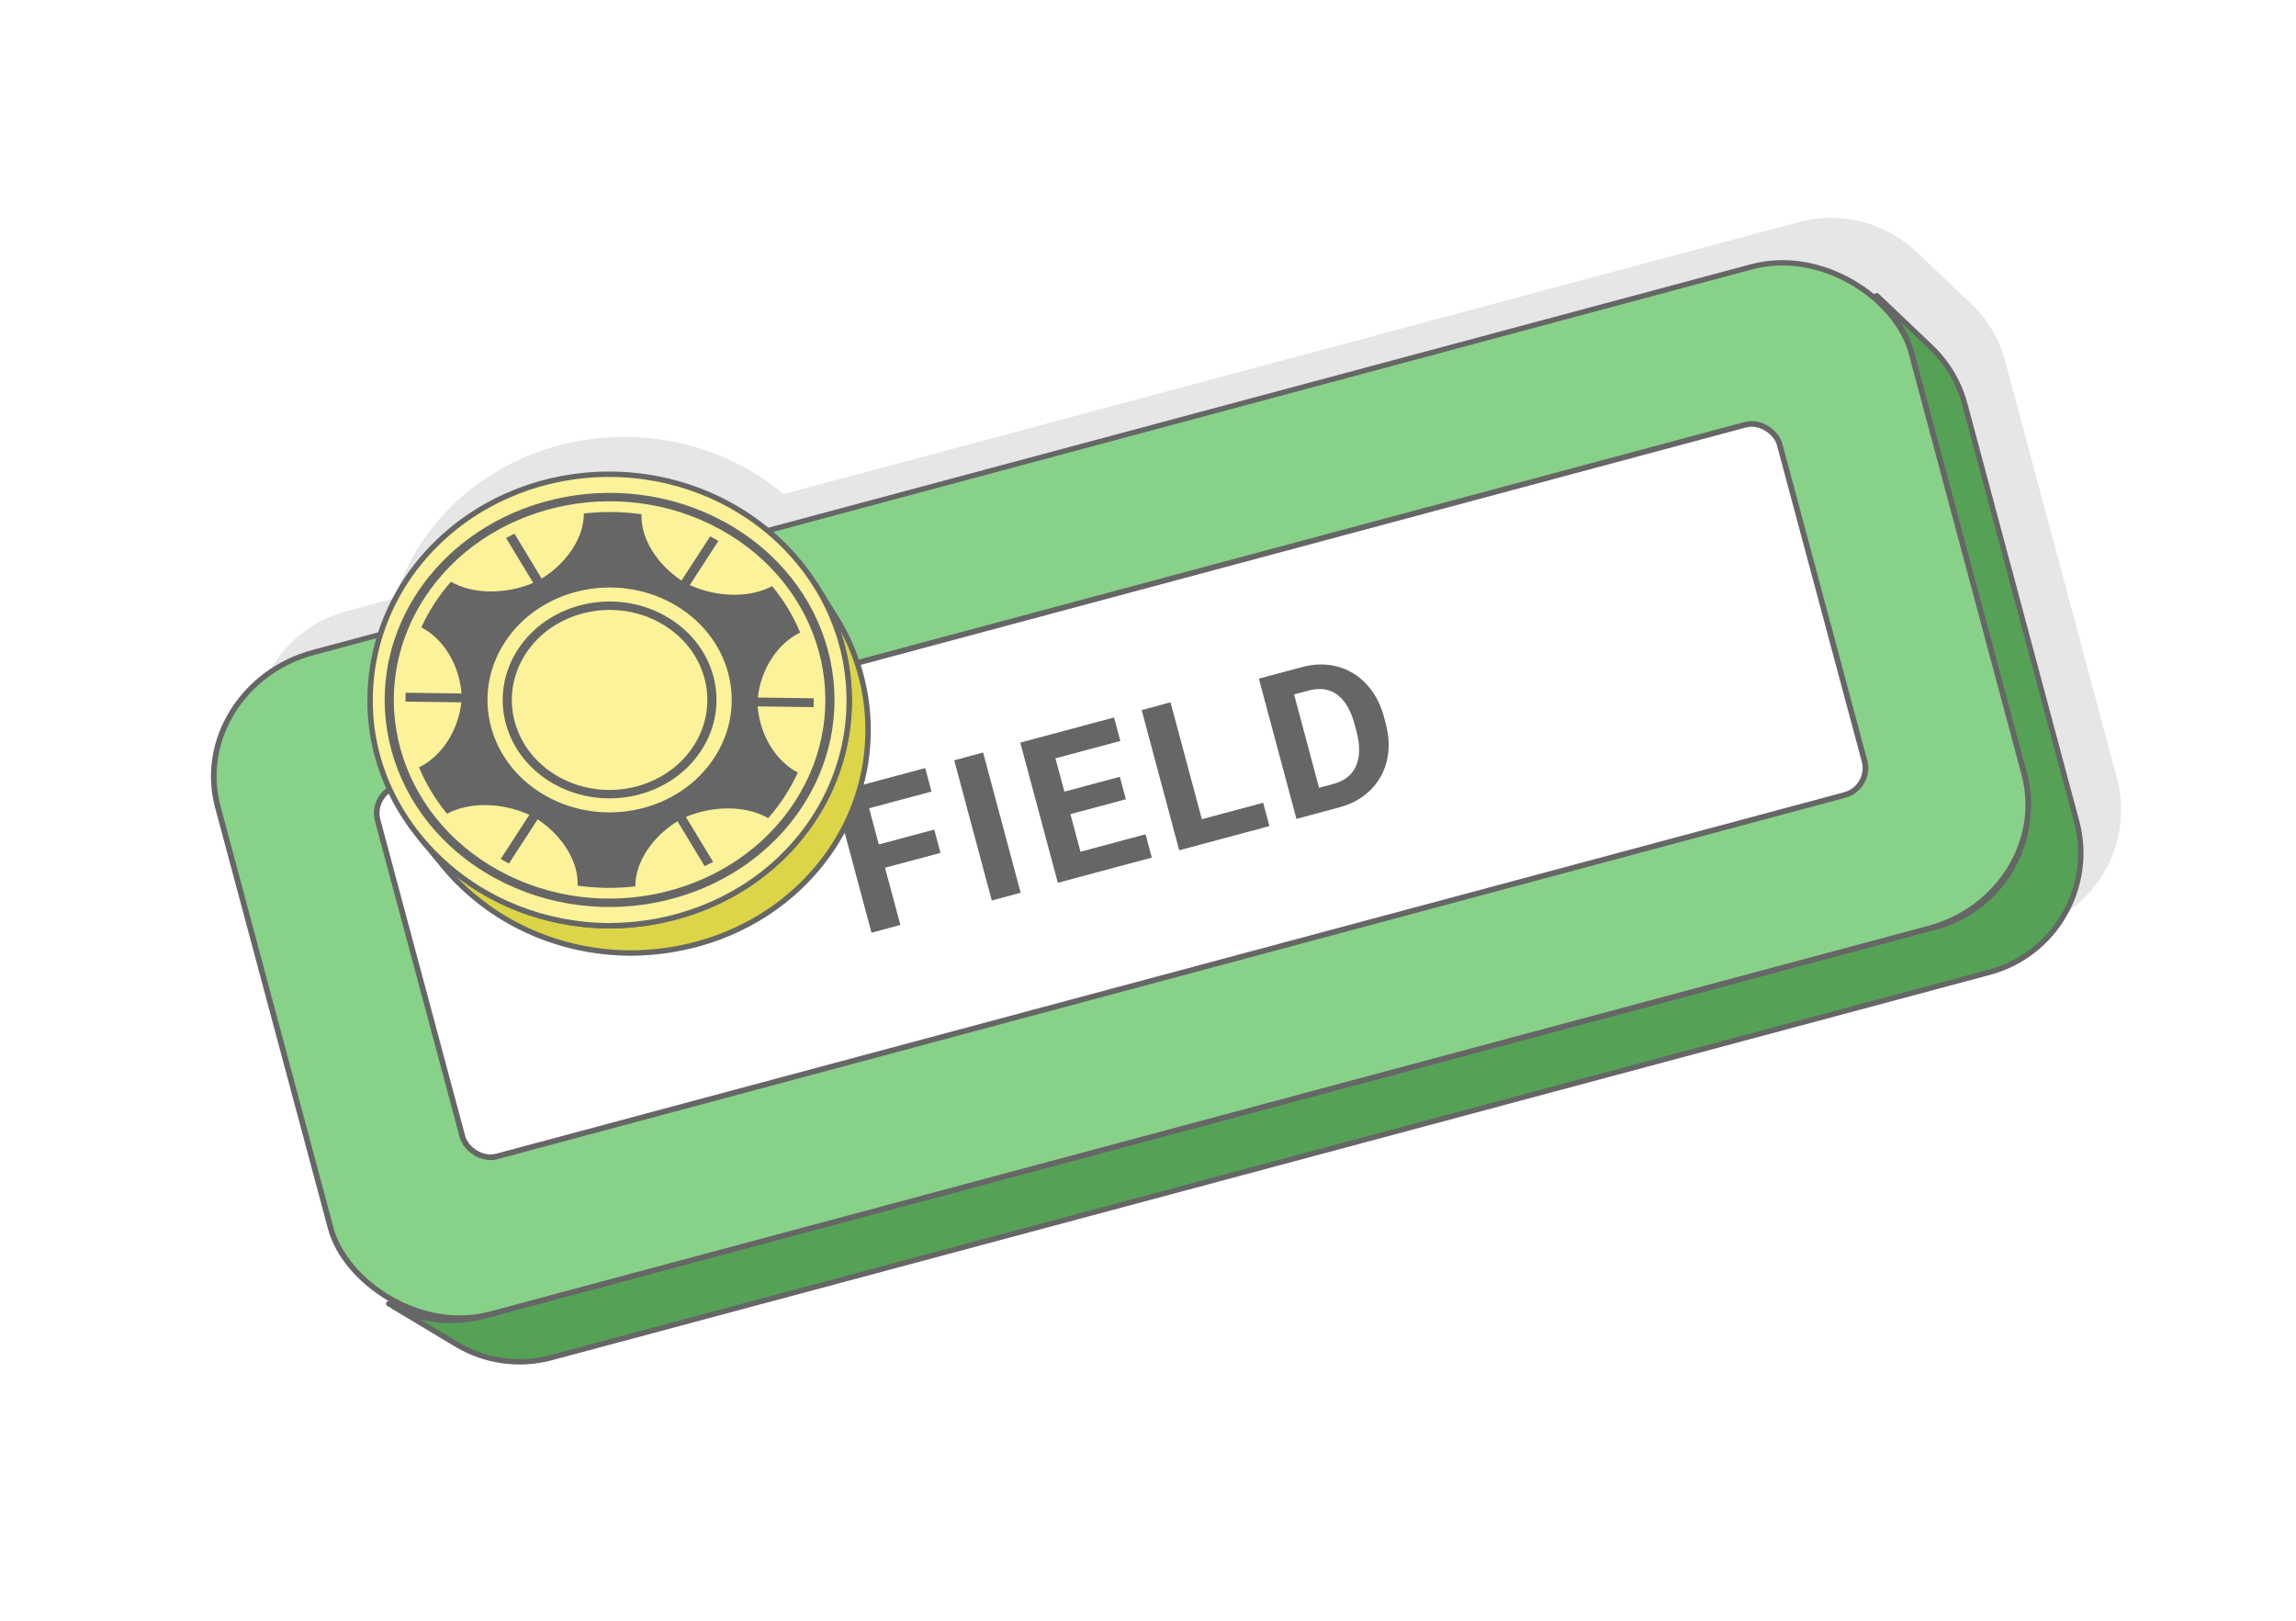
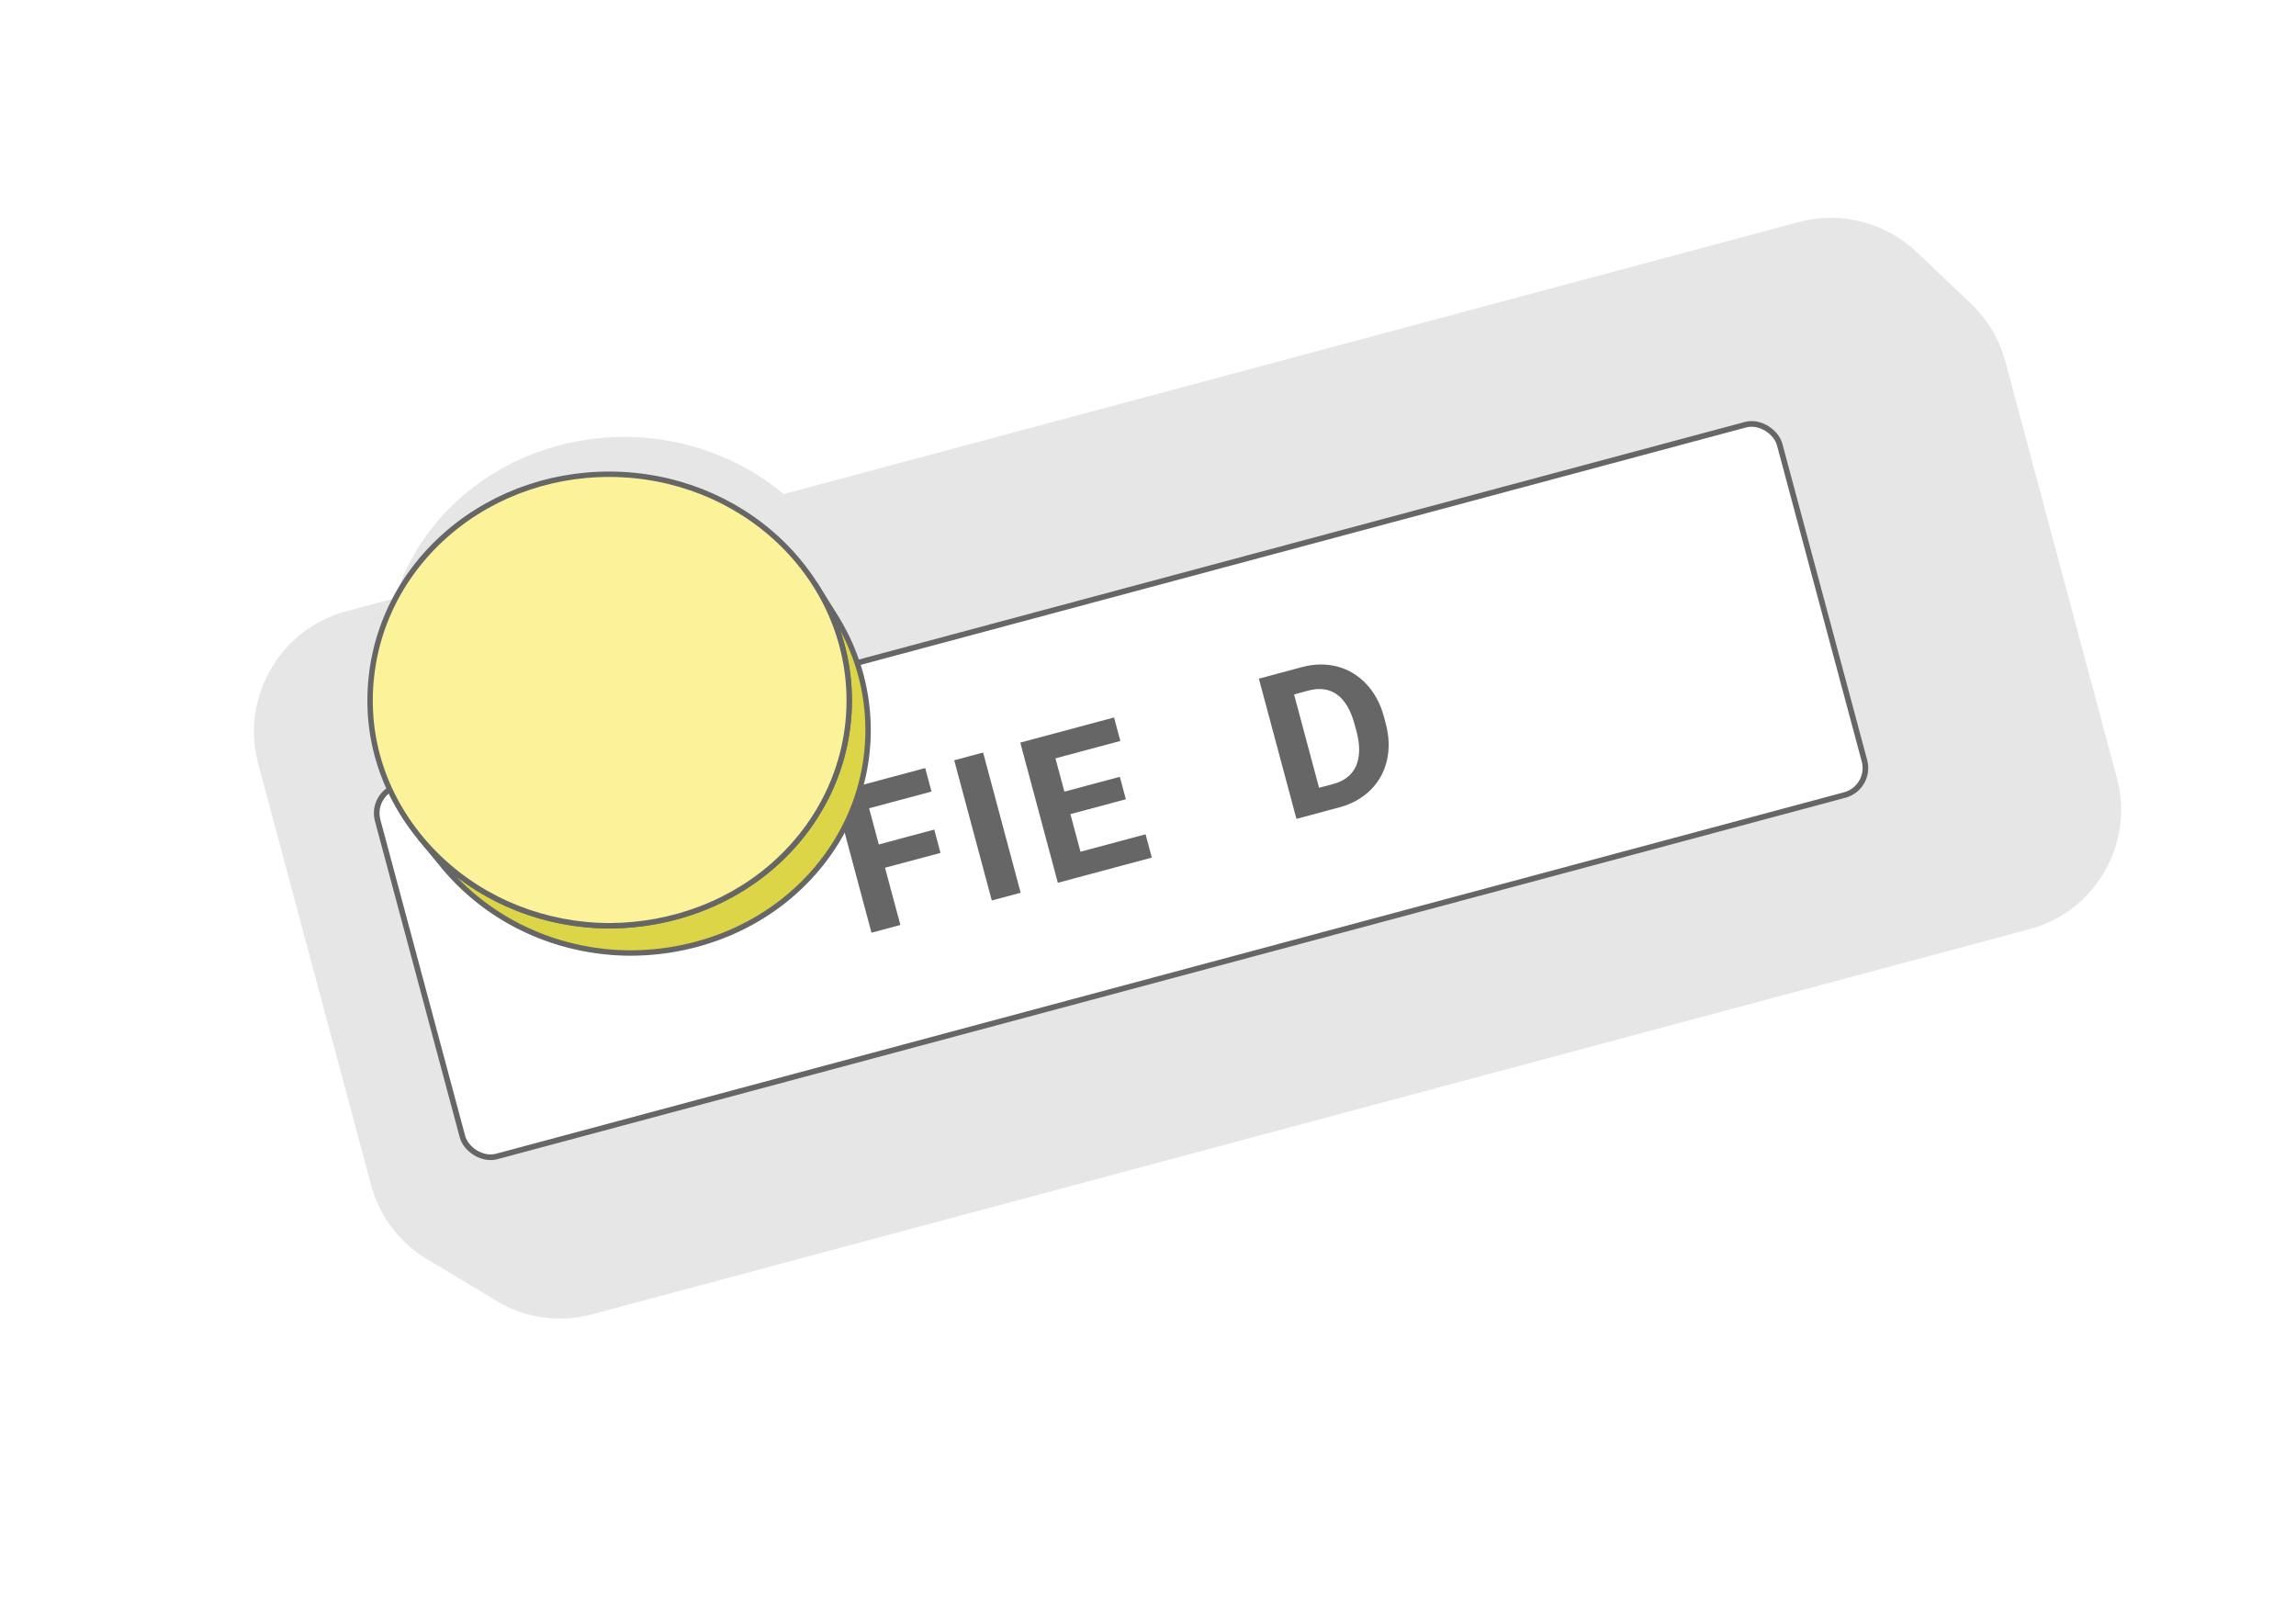
<svg xmlns="http://www.w3.org/2000/svg" xml:space="preserve" width="425px" height="300px" version="1.1" style="shape-rendering:geometricPrecision; text-rendering:geometricPrecision; image-rendering:optimizeQuality; fill-rule:evenodd; clip-rule:evenodd" viewBox="0 0 17536.4 12378.6">
  <defs>
    <style type="text/css">
   
    .str0 {stroke:#666666;stroke-width:41.3;stroke-linecap:round;stroke-linejoin:round;stroke-miterlimit:2.613}
    .str1 {stroke:#666666;stroke-width:41.3;stroke-linecap:round;stroke-linejoin:round;stroke-miterlimit:2.613}
    .fil2 {fill:#55A156}
    .fil7 {fill:#666666}
    .fil3 {fill:#88D189}
    .fil5 {fill:#DBD547}
    .fil1 {fill:#E6E6E6}
    .fil6 {fill:#FBF299}
    .fil0 {fill:white}
    .fil4 {fill:#666666;fill-rule:nonzero}
   
  </style>
  </defs>
  <g id="Layer_x0020_1">
    <g id="_2425591549392">
      <rect class="fil0" width="17536.4" height="12378.6" />
      <path class="fil1" d="M4929.1 6993.8l-45.1 -0.7 -45 -1.8 -44.7 -2.8 -44.6 -3.8 -44.4 -4.9 -44.1 -5.8 -43.9 -6.9 -43.7 -7.9 -43.3 -8.8 -43.1 -9.9 -42.7 -10.8 -42.5 -11.8 -42 -12.8 -41.8 -13.7 -41.3 -14.7 -40.9 -15.6 -40.5 -16.5 -40.1 -17.5 -39.6 -18.4 -39.2 -19.4 -38.6 -20.2 -38.2 -21.2 -37.7 -22.1 -37.1 -22.9 -36.6 -23.8 -35.9 -24.7 -35.5 -25.6 -34.8 -26.5 -34.1 -27.3 -33.6 -28.1 -32.9 -29 -32.2 -29.9 -31.2 -30.3 -30.5 -31.1 -29.5 -31.6 -28.6 -32.2 -27.8 -32.8 -176.8 -215c-248.3,-300.8 -386.2,-670.1 -383.6,-1055.8l0 -6.7c3,-458.3 193.9,-893.7 538.9,-1216.4 344.7,-322.6 808.5,-501.3 1295,-499.2 486.8,2.2 949.3,185 1292.7,510.9 107.2,101.7 199.6,214.5 275.8,335.3l146.6 234.3 22.2 36.2 21.2 36.6 20.3 37 19.2 37.5 18.3 37.9 17.3 38.3 16.3 38.7 15.3 39 14.2 39.4 13.3 39.8 12.2 40 11.2 40.4 10.1 40.7 9.1 40.9 8.1 41.2 6.9 41.4 5.9 41.6 4.9 41.8 3.7 42.1 2.7 42.2 1.5 42.3 0.5 42.5 -0.7 42.5 -1.7 42.4 -2.9 42.2 -4 42 -5 41.8 -6.1 41.5 -7.2 41.4 -8.2 41.1 -9.3 40.9 -10.4 40.5 -11.4 40.3 -12.4 39.9 -13.4 39.7 -14.5 39.2 -15.5 38.9 -16.4 38.6 -17.5 38.1 -18.5 37.7 -19.4 37.3 -20.4 36.9 -21.4 36.4 -22.4 35.9 -23.3 35.4 -24.3 35 -25.1 34.4 -26.2 33.8 -27 33.3 -28 32.8 -28.9 32.1 -29.8 31.6 -30.7 30.9 -31.6 30.3 -32.1 29.3 -32.8 28.4 -33.4 27.6 -34.1 26.8 -34.7 25.9 -35.4 25 -35.9 24.2 -36.4 23.3 -37.1 22.4 -37.5 21.5 -38.1 20.6 -38.6 19.8 -39 18.8 -39.5 18 -40 17 -40.3 16.1 -40.8 15.2 -41.2 14.2 -41.5 13.4 -41.9 12.4 -42.2 11.5 -42.6 10.5 -42.8 9.5 -43.1 8.7 -43.4 7.6 -43.6 6.7 -43.8 5.8 -44.1 4.7 -44.2 3.8 -44.4 2.7 -44.6 1.9 -44.7 0.8 -8.3 0z" />
      <g>
        <path class="fil1" d="M2643.5 4668.9l11096.5 -2973.3c331.1,-88.7 670.4,11 902.8,232.6l414.4 394.2 32.1 32.2 30.6 33.8 29.1 35.3 27.3 36.8 25.7 38.3 23.8 39.7 21.9 41.2 20 42.4 18 43.8 15.8 45 13.7 46.3 853.8 3186.6 11.3 46.9 8.8 46.9 6.3 46.9 4 46.8 1.5 46.6 -0.7 46.3 -3.1 45.9 -5.2 45.6 -7.5 45.1 -9.7 44.6 -11.7 43.9 -13.8 43.2 -15.9 42.4 -17.8 41.6 -19.8 40.7 -21.6 39.6 -23.5 38.6 -25.4 37.5 -27.1 36.2 -28.8 35 -30.5 33.5 -32.2 32.2 -33.7 30.6 -35.3 29 -36.9 27.4 -38.3 25.6 -39.7 23.8 -41.1 21.9 -42.5 20 -43.8 18 -45 15.8 -46.3 13.7 -10985.4 2943.5 -46.9 11.3 -46.9 8.8 -46.9 6.4 -46.7 3.9 -46.6 1.5 -46.3 -0.7 -46 -3.1 -45.6 -5.2 -45.1 -7.5 -44.5 -9.7 -44 -11.7 -43.2 -13.8 -42.4 -15.9 -41.6 -17.8 -40.6 -19.7 -39.7 -21.7 -528.1 -317.3c-210.9,-121.7 -375.5,-323.4 -443.1,-575.7l-862.5 -3218.9c-135.3,-504.6 167,-1028.2 671.6,-1163.4z" />
-         <polygon class="fil2 str0" points="14334.5,2258.2 14748.9,2652.4 14781,2684.5 14811.7,2718.3 14840.7,2753.6 14868,2790.5 14893.7,2828.8 14917.5,2868.5 14939.4,2909.6 14959.4,2952.1 14977.4,2995.8 14993.2,3040.9 15006.9,3087.1 15860.7,6273.8 15872,6320.6 15880.8,6367.6 15887.1,6414.4 15891.1,6461.2 15892.6,6507.8 15891.9,6554.1 15888.8,6600.1 15883.6,6645.7 15876.1,6690.8 15866.4,6735.3 15854.7,6779.2 15840.9,6822.5 15825,6864.9 15807.2,6906.5 15787.4,6947.1 15765.8,6986.8 15742.3,7025.4 15716.9,7062.9 15689.8,7099.1 15661,7134 15630.5,7167.6 15598.3,7199.7 15564.6,7230.3 15529.3,7259.4 15492.4,7286.7 15454.1,7312.3 15414.4,7336.2 15373.3,7358.1 15330.8,7378.1 15287,7396 15242,7411.9 15195.7,7425.5 4210.3,10369.1 4163.4,10380.3 4116.5,10389.2 4069.7,10395.5 4022.9,10399.4 3976.3,10401 3930,10400.2 3884,10397.2 3838.4,10391.9 3793.3,10384.4 3748.8,10374.8 3704.8,10363 3661.6,10349.2 3619.2,10333.4 3577.6,10315.6 3537,10295.8 3497.3,10274.1 2969.2,9956.9 3009.3,9978.8 3050.4,9998.7 3092.4,10016.7 3135.2,10032.7 3178.9,10046.7 3223.2,10058.6 3268.2,10068.3 3313.8,10075.8 3359.8,10081.2 3406.3,10084.3 3453.1,10085 3500.1,10083.4 3547.4,10079.5 3594.7,10073.1 3642.1,10064.2 3689.5,10052.8 14785.9,7079.5 14832.6,7065.7 14878,7049.7 14922.3,7031.6 14965.1,7011.4 15006.7,6989.2 15046.8,6965.2 15085.5,6939.3 15122.7,6911.7 15158.4,6882.3 15192.5,6851.4 15225,6819 15255.8,6785.1 15284.9,6749.7 15312.3,6713.2 15337.9,6675.3 15361.6,6636.4 15383.5,6596.3 15403.5,6555.2 15421.5,6513.2 15437.5,6470.4 15451.5,6426.7 15463.3,6382.3 15473,6337.4 15480.6,6291.8 15485.9,6245.7 15489,6199.3 15489.8,6152.5 15488.2,6105.5 15484.2,6058.2 15477.8,6010.9 15468.9,5963.5 15457.5,5916.1 14595.1,2697.3 14581.3,2650.6 14565.3,2605.1 14547.1,2560.9 14526.9,2518 14504.8,2476.4 14480.7,2436.3 14454.8,2397.6 14427.2,2360.4 14397.9,2324.8 14366.9,2290.6 " />
-         <rect class="fil3 str0" transform="matrix(1.007 -0.27 0.254 0.948 1417.71 5244.73)" width="12845.3" height="5330.1" rx="967.7" ry="967.7" />
        <rect class="fil0 str1" transform="matrix(1.007 -0.27 0.27 1.007 2829.24 6059.67)" width="10633.7" height="2808.6" rx="204.5" ry="204.5" />
        <polygon class="fil4" points="7183.3,6514.1 6759.6,6627.5 6876.9,7064.5 6656.3,7123.8 6369.4,6053.1 7066.5,5866.1 7114.7,6045.6 6638.1,6173.3 6712,6449.6 7135.7,6336.1 " />
        <polygon id="1" class="fil4" points="7795.6,6818.4 7575,6877.5 7288.1,5806.7 7508.9,5747.7 " />
        <polygon id="2" class="fil4" points="8599.1,6104.6 8175.6,6218 8252.4,6505.2 8749.7,6372 8797.3,6549.9 8079.6,6742.4 7792.7,5671.7 8508.9,5479.8 8557,5659.2 8061.4,5791.9 8129.6,6046.3 8553.1,5932.9 " />
-         <polygon id="3" class="fil4" points="9179.4,6256.8 9647.9,6131.4 9695.7,6309.3 9006.6,6494.1 8719.7,5423.3 8940.3,5364 " />
        <path id="4" class="fil4" d="M9902 6254.2l-286.9 -1070.8 329.3 -88.4c94.2,-25.3 184.2,-26.5 269.8,-4.2 85.5,22.7 159.7,67.4 222.4,134.5 62.7,66.9 107.1,150.4 133.9,249.7l13 49.2c26.8,99.6 30,193.5 9.9,282 -20.3,88.4 -61.9,164.1 -124.8,226.6 -63.2,62.7 -141.5,106.9 -234.9,132.4l-331.7 89zm-18.2 -950.6l190.9 713.3 106.7 -28.6c86.3,-22.9 144.9,-68.9 175.3,-137.4 30.4,-68.4 32.3,-155 5.2,-260.1l-15.1 -56.4c-29.1,-108.8 -73.8,-185 -133.9,-229 -60.1,-43.9 -133.5,-54.1 -220.4,-30.9l-108.7 29.1z" />
      </g>
      <g>
        <g>
          <polygon class="fil5 str1" points="4814.6,7279 4769.5,7278.2 4724.5,7276.5 4679.7,7273.7 4635.2,7269.8 4590.8,7265 4546.6,7259.1 4502.8,7252.3 4459.1,7244.4 4415.7,7235.5 4372.7,7225.7 4329.9,7214.9 4287.5,7203.1 4245.4,7190.3 4203.7,7176.6 4162.4,7161.9 4121.5,7146.3 4081,7129.7 4040.9,7112.2 4001.2,7093.8 3962.1,7074.5 3923.4,7054.2 3885.2,7033.1 3847.6,7011 3810.5,6988.1 3773.9,6964.2 3737.9,6939.5 3702.5,6913.9 3667.7,6887.5 3633.5,6860.2 3600,6832 3567.1,6803 3534.9,6773.2 3503.6,6742.8 3473.2,6711.8 3443.7,6680.2 3415,6647.9 3387.3,6615.1 3210.5,6400.1 3238.5,6433.2 3267.5,6465.8 3297.3,6497.7 3328,6529.1 3359.6,6559.8 3392.1,6589.9 3425.3,6619.2 3459.2,6647.6 3493.7,6675.2 3528.9,6701.9 3564.7,6727.8 3601,6752.7 3638,6776.8 3675.5,6800 3713.5,6822.3 3752.1,6843.6 3791.1,6864.1 3830.7,6883.6 3870.7,6902.2 3911.2,6919.9 3952.1,6936.6 3993.4,6952.4 4035.2,6967.2 4077.3,6981.1 4119.8,6994 4162.7,7005.9 4205.9,7016.8 4249.3,7026.8 4293.1,7035.7 4337.2,7043.7 4381.6,7050.6 4426.2,7056.5 4471,7061.4 4516,7065.3 4561.2,7068.1 4606.6,7069.9 4652.2,7070.6 4660.6,7070.6 4705.7,7069.8 4750.7,7068 4795.6,7065.2 4840.3,7061.3 4884.8,7056.6 4929.1,7050.8 4973.1,7044 5016.9,7036.3 5060.5,7027.6 5103.8,7017.9 5146.7,7007.3 5189.4,6995.7 5231.7,6983.2 5273.6,6969.7 5315.2,6955.3 5356.4,6939.9 5397.2,6923.7 5437.5,6906.5 5477.4,6888.3 5516.9,6869.3 5555.8,6849.4 5594.3,6828.5 5632.2,6806.8 5669.6,6784.2 5706.5,6760.6 5742.7,6736.2 5778.4,6710.9 5813.5,6684.8 5847.9,6657.8 5881.7,6629.9 5914.8,6601.1 5947.3,6571.5 5979.2,6540.9 6010.2,6509.7 6040.3,6477.8 6069.5,6445.4 6097.7,6412.3 6125.1,6378.6 6151.4,6344.4 6176.9,6309.7 6201.4,6274.4 6224.9,6238.6 6247.5,6202.3 6269.1,6165.6 6289.8,6128.3 6309.4,6090.7 6328.1,6052.6 6345.7,6014 6362.3,5975.1 6378,5935.8 6392.6,5896.1 6406.2,5856.1 6418.7,5815.8 6430.2,5775.1 6440.7,5734.1 6450,5692.9 6458.4,5651.4 6465.6,5609.6 6471.8,5567.6 6476.9,5525.4 6480.9,5482.9 6483.8,5440.3 6485.5,5397.5 6486.2,5354.6 6485.8,5311.7 6484.2,5268.9 6481.5,5226.3 6477.7,5183.8 6472.8,5141.6 6466.9,5099.5 6459.8,5057.7 6451.7,5016.1 6442.5,4974.8 6432.3,4933.7 6421,4892.9 6408.6,4852.4 6395.2,4812.3 6380.8,4772.5 6365.4,4733 6349,4694 6331.5,4655.3 6313,4617 6293.6,4579.1 6273.1,4541.7 6251.7,4504.8 6229.3,4468.3 6375.9,4702.6 6398.1,4738.7 6419.3,4775.3 6439.5,4812.4 6458.8,4849.9 6477.1,4887.8 6494.4,4926.1 6510.6,4964.7 6525.9,5003.8 6540.2,5043.2 6553.4,5082.9 6565.7,5123 6576.8,5163.4 6587,5204 6596.1,5244.9 6604.1,5286.1 6611.1,5327.5 6617,5369.2 6621.8,5411 6625.6,5453 6628.2,5495.2 6629.8,5537.6 6630.2,5580.1 6629.6,5622.6 6627.8,5664.9 6625,5707.1 6621,5749.1 6616,5790.9 6609.9,5832.5 6602.7,5873.9 6594.4,5915 6585.1,5955.8 6574.8,5996.4 6563.4,6036.6 6551,6076.6 6537.6,6116.2 6523.1,6155.5 6507.6,6194.4 6491.1,6232.9 6473.7,6271.1 6455.2,6308.8 6435.8,6346.1 6415.3,6382.9 6393.9,6419.3 6371.6,6455.3 6348.3,6490.7 6324,6525.6 6298.8,6560 6272.7,6593.9 6245.6,6627.2 6217.7,6659.9 6188.8,6692.1 6159,6723.6 6128.3,6754.5 6096.7,6784.8 6064.6,6814.1 6031.8,6842.6 5998.3,6870.2 5964.2,6897 5929.5,6922.9 5894.2,6947.9 5858.3,6972 5821.8,6995.3 5784.8,7017.8 5747.2,7039.3 5709.2,7059.9 5670.6,7079.6 5631.6,7098.5 5592.1,7116.4 5552.1,7133.5 5511.7,7149.6 5471,7164.8 5429.8,7179 5388.3,7192.4 5346.4,7204.8 5304.2,7216.2 5261.6,7226.7 5218.8,7236.3 5175.7,7244.9 5132.3,7252.6 5088.7,7259.3 5044.8,7265 5000.8,7269.8 4956.5,7273.5 4912.1,7276.3 4867.6,7278.1 4822.9,7278.9 " />
        </g>
        <path class="fil6 str1" d="M4660.8 3622.1c486.8,2.2 949.2,185 1292.6,510.8 343.2,325.8 533.9,763.2 532.8,1221.7 -1.1,458.8 -193.9,894.1 -538.9,1216.9 -342.4,320.3 -804.4,495.8 -1286.7,499.1l-8.4 0c-486.8,-2.2 -949.2,-184.9 -1292.6,-510.8 -341.5,-324.2 -535.8,-758.3 -532.8,-1215.5l0.1 -6.6c3,-458.3 193.9,-893.8 538.8,-1216.5 344.8,-322.6 808.6,-501.3 1295.1,-499.1z" />
-         <path class="fil7" d="M5456.1 4113.6c10.5,5.8 20.9,11.8 31.2,17.7l-219 337.3c213.7,96.2 461.9,98.8 628.9,7.8 90.1,109 161.9,228.5 214.3,354.5 -171.8,83 -299.9,278.7 -323.4,496.6l427 5.9c0.2,22.4 -0.2,45 -1.1,67.5l-427 -5.8c16.3,218.4 137.7,417.6 306.6,505.2 -28.2,61.8 -61.3,122.4 -99.7,181.6 -38.4,59.1 -80.8,114.7 -126.5,166.8 -163.9,-95.4 -412,-99.6 -628.7,-9.3l207.9 343.4c-21.2,11.4 -42.6,22.4 -64.2,32.8l-207.8 -343.3c-197.3,122.3 -324,318.8 -322.1,497.4 -145.3,17.1 -293.7,15.6 -440.7,-5.7 8.1,-178.5 -112,-378.6 -305.3,-506.2l-219 337.2c-10.6,-5.5 -21.2,-11.1 -31.7,-16.9 -10.5,-5.8 -21,-11.7 -31.3,-17.7l219 -337.3c-213.6,-96.2 -462,-98.8 -628.9,-7.8 -90,-109 -161.8,-228.5 -214.2,-354.5 171.7,-83 299.8,-278.7 323.3,-496.6l-426.9 -5.8c-0.2,-22.5 0.1,-45.1 1.1,-67.6l426.9 5.8c-16.2,-218.4 -137.7,-417.6 -306.6,-505.2 28.2,-61.7 61.3,-122.4 99.7,-181.6 38.4,-59.1 80.8,-114.8 126.5,-166.8 163.8,95.4 412,99.6 628.7,9.2l-207.8 -343.3c21.2,-11.4 42.5,-22.4 64.1,-32.8l207.8 343.3c197.3,-122.3 323.9,-318.7 322.1,-497.2 145.3,-17.2 293.8,-15.7 440.7,5.6 -8,178.5 112.1,378.5 305.4,506.1l218.9 -337.2c10.6,5.5 21.2,11.1 31.8,16.9zm-381.2 587.1c193.5,106.4 321.8,275 372.8,461.5 50.9,186.4 24.5,390.8 -91.2,569l-0.8 1.2c-115.7,177.6 -298.5,295.4 -500.7,342.3 -202.5,47 -424.5,22.8 -618.1,-83.6l-1.3 -0.7c-192.8,-106.5 -320.6,-274.8 -371.5,-460.8 -50.9,-186.5 -24.5,-390.9 91.2,-569.1 115.7,-178.2 298.9,-296.5 501.5,-343.4 202.5,-47.1 424.5,-22.9 618.1,83.6zm305.1 477.1c-46.6,-170.6 -163.9,-324.8 -340.9,-422.1 -176.9,-97.3 -380,-119.3 -565.4,-76.3 -185.3,43 -352.9,151 -458.7,314 -105.7,162.9 -129.8,349.9 -83.1,520.6 46.6,170.6 163.9,324.8 340.8,422.1l0.4 0.2c176.7,97.1 379.7,119.1 565.1,76.1 185.2,-43 352.8,-151.1 458.5,-314 105.8,-163 129.9,-350 83.3,-520.6zm157.4 -1189.5c407.1,224 677,578.7 784.3,971.1 107.2,392.3 51.7,822.4 -191.7,1197.4 -243.5,374.9 -628.9,623.6 -1055.1,722.5 -424.1,98.4 -888.8,48.5 -1294.5,-172.6l-6 -3.3c-407.1,-223.9 -677,-578.6 -784.3,-971 -106.6,-390.4 -52.2,-818.2 188.2,-1191.9l3.5 -5.5c243.5,-374.9 628.9,-623.6 1055.1,-722.5 426.2,-98.9 893.4,-48.1 1300.5,175.8zm716.5 986.6c-102.8,-376.4 -361.8,-716.7 -752.3,-931.5 -390.4,-214.8 -838.7,-263.5 -1247.8,-168.6 -408.7,94.9 -778.3,333.2 -1011.8,692.5l-0.5 0.6c-233.5,359.6 -286.5,772.3 -183.6,1148.9 102.8,376.3 361.5,716.4 751.6,931.2l0.7 0.4c390.5,214.8 838.8,263.5 1247.8,168.5 409,-94.9 778.7,-333.4 1012.3,-693 233.5,-359.7 286.6,-772.4 183.6,-1149zm-1119.3 -366.2c442.1,243.2 586.1,770.4 321.7,1177.5 -264.3,407.1 -837,540.1 -1279.1,296.9 -442,-243.2 -586.1,-770.4 -321.7,-1177.5 264.3,-407.2 837,-540.1 1279.1,-296.9z" />
      </g>
    </g>
  </g>
</svg>